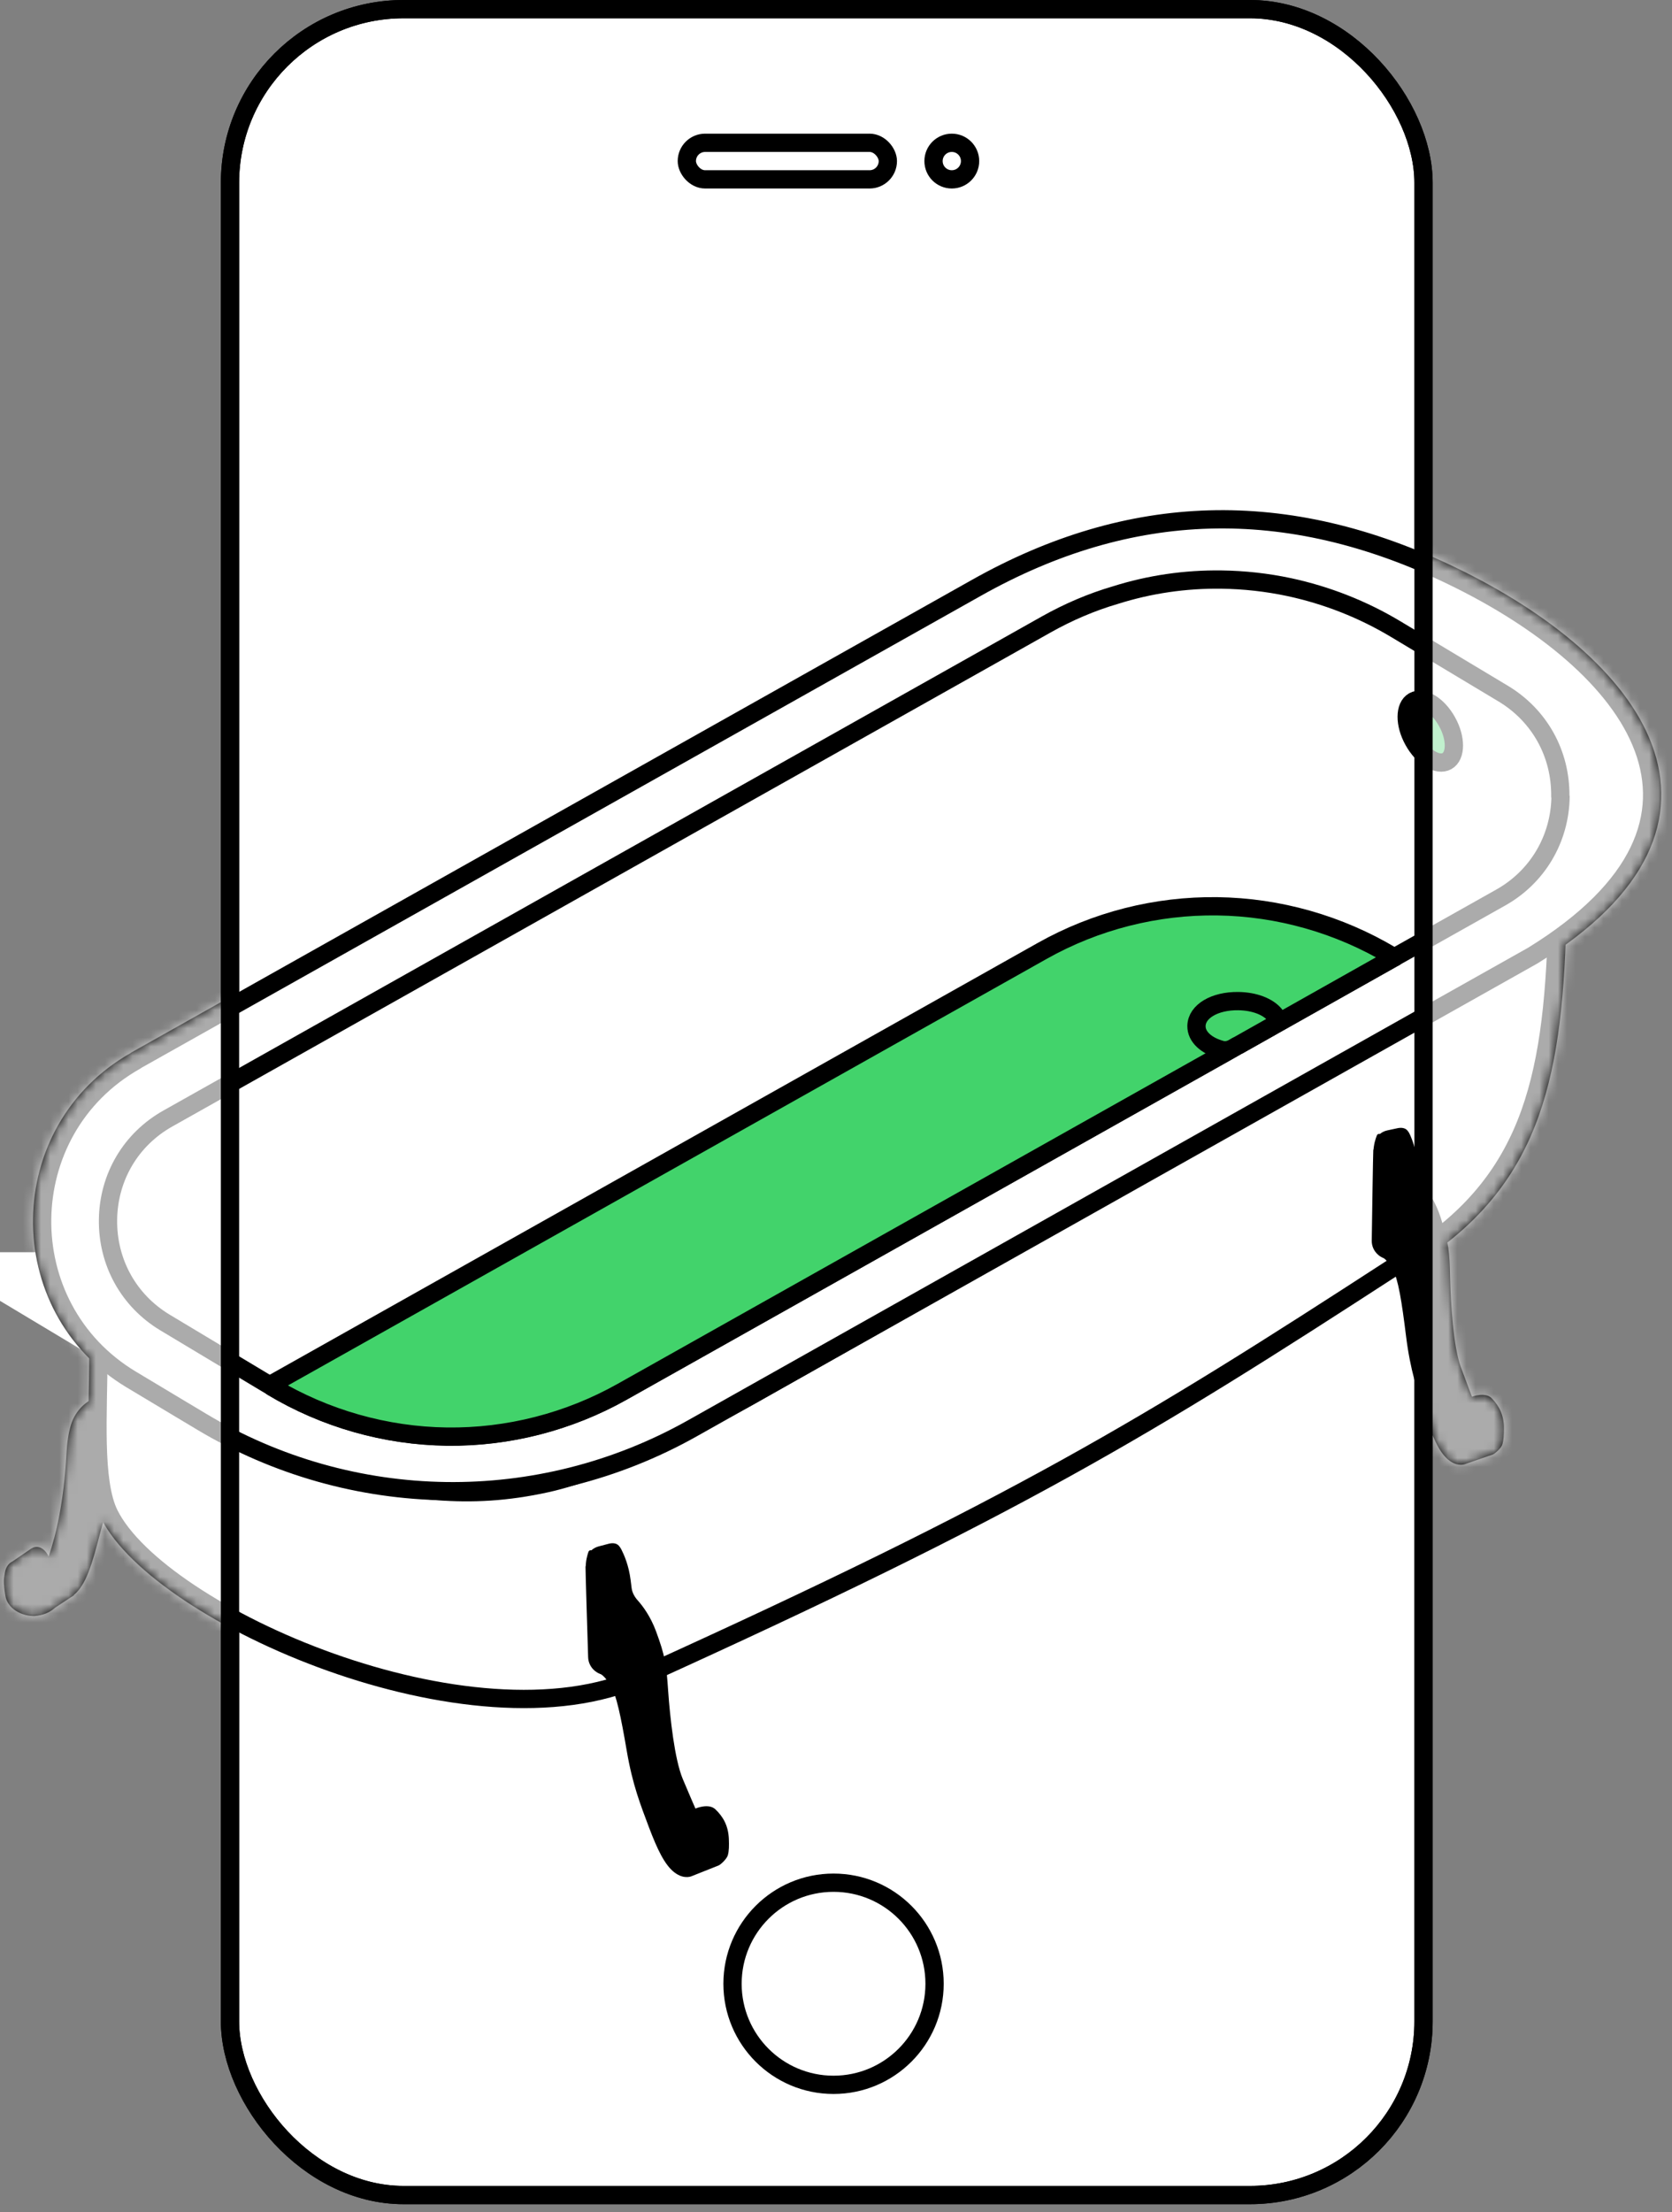
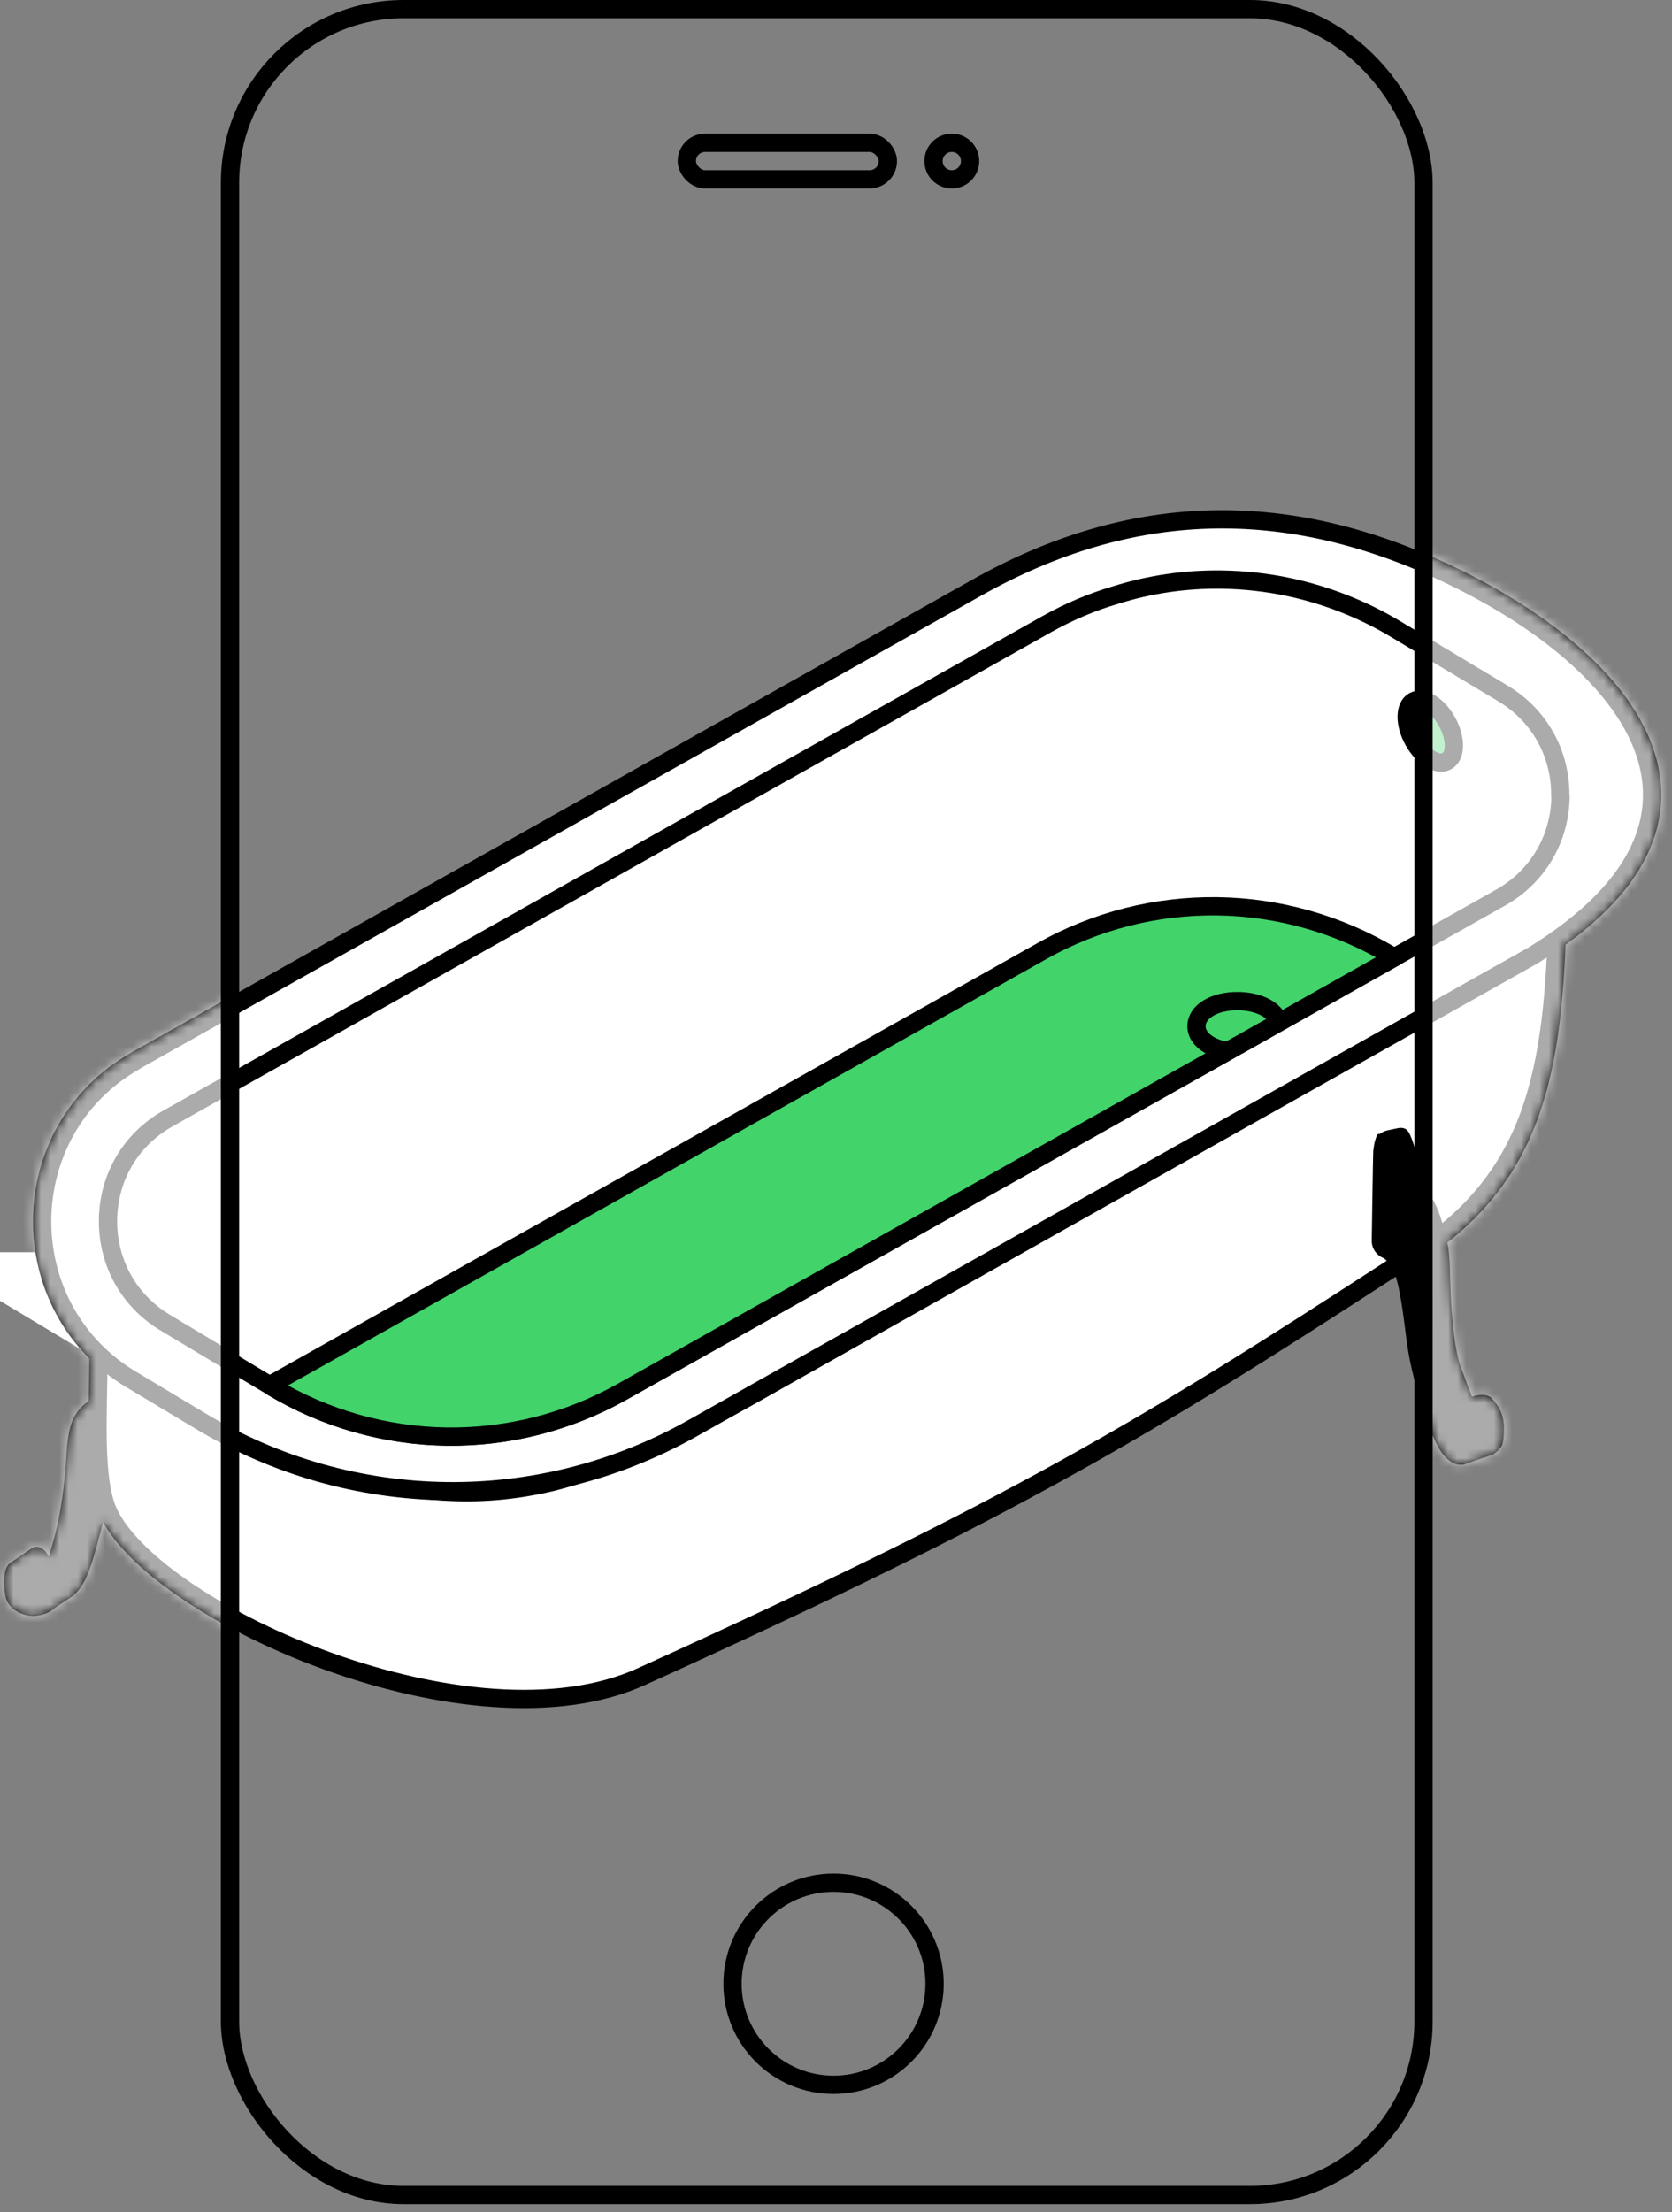
<svg xmlns="http://www.w3.org/2000/svg" width="183" height="242" viewBox="0 0 183 242" fill="none">
  <rect x="0" y="0" width="183" height="242" fill="#808080" stroke="none" />
-   <rect x="25.174" y="1" width="130.63" height="239.145" rx="19" fill="white" stroke="black" stroke-width="2" />
  <path d="M10.87 152.733C11.983 151.388 13.777 150.704 15.498 151.234C15.884 151.361 16.242 151.527 16.573 151.76L16.73 164.218C15.905 164.019 16.682 163.773 14.651 163.868C14.59 163.871 14.527 163.875 14.463 163.88C14.298 164.777 13.419 165.315 12.441 165.36C12.259 165.369 12.06 165.386 11.85 165.421C11.534 165.912 11.254 166.56 11.039 167.415C10.067 171.24 9.397 173.413 8.087 174.487L8.087 174.527L7.899 174.659C7.831 174.698 7.709 174.778 7.709 174.778L6.031 175.884C5.44 176.426 4.716 176.715 3.757 176.8C2.368 176.809 0.828 176.007 0.593 174.59C0.321 172.93 0.446 172.636 0.533 172.098C0.618 171.469 0.948 171.015 1.362 170.83L3.372 169.455C3.385 169.442 3.413 169.416 3.426 169.416L3.453 169.403C3.991 169.073 4.724 169.218 5.233 170.113C5.266 170.171 5.296 170.23 5.324 170.288C6.153 167.889 6.99 164.273 7.275 159.058C7.346 157.766 7.506 156.732 7.771 155.873C8.235 154.346 9.44 153.17 10.87 152.733Z" fill="black" />
  <path d="M10.766 148.342C10.766 154.552 10.164 162.072 11.965 165.674C17.477 176.699 51.619 191.848 70.207 183.427C111.355 164.785 125.453 156.199 152.512 138.645C166.758 130.636 169.748 119.701 170.374 102.812L82.501 152.491C77.88 155.103 66.876 160.716 59.834 162.27C51.031 164.213 44.718 162.964 36.181 161.246C29.351 159.873 13.92 150.431 10.766 148.342Z" fill="white" stroke="black" stroke-width="2" />
-   <path d="M66.618 168.893C67.015 168.789 67.457 168.801 67.732 169.107C67.827 169.214 67.924 169.348 68.008 169.514C68.315 170.122 68.821 171.258 69.025 172.888L69.129 173.726C69.192 174.235 69.451 174.7 69.794 175.082C70.349 175.701 71.198 176.831 71.805 178.476C72.781 181.121 72.935 182.065 73.129 184.99C73.336 187.913 73.83 192.482 74.732 194.634C75.574 196.642 76.054 197.721 76.114 197.857C76.117 197.863 76.126 197.863 76.13 197.857C76.131 197.856 76.132 197.855 76.134 197.855C76.188 197.831 77.579 197.247 78.307 197.953C79.157 198.765 79.708 199.744 79.772 201.164C79.802 201.908 79.798 202.508 79.654 202.992C79.534 203.364 78.946 203.942 78.669 204.079L75.763 205.235C75.763 205.235 75.01 205.641 74.008 204.982C73.95 204.944 73.889 204.903 73.829 204.857C72.748 204.039 71.936 202.308 71.022 199.898C70.122 197.487 69.243 195.318 68.603 191.575C67.963 187.831 67.459 185.361 66.807 184.342C66.336 183.613 66.001 183.322 65.852 183.217C65.806 183.185 65.782 183.175 65.782 183.175L65.622 183.108C65.436 183.031 65.266 182.928 65.116 182.804C64.669 182.444 64.39 181.903 64.372 181.311C64.284 178.531 64.085 172.128 64.085 171.378C64.085 171.371 64.092 171.369 64.099 171.371C64.1 171.371 64.101 171.37 64.103 171.37C64.104 171.265 64.114 171.157 64.127 171.048C64.189 170.323 64.421 169.741 64.422 169.737C64.486 169.621 64.614 169.576 64.723 169.613C64.944 169.409 65.221 169.261 65.523 169.181L66.618 168.893Z" fill="black" />
  <path d="M152.952 123.43C153.354 123.344 153.795 123.376 154.055 123.695C154.145 123.806 154.236 123.944 154.312 124.114C154.59 124.735 155.044 125.894 155.172 127.532L155.238 128.373C155.278 128.884 155.515 129.361 155.84 129.758C156.365 130.402 157.162 131.57 157.693 133.241C158.546 135.928 158.656 136.878 158.715 139.809C158.788 142.739 159.071 147.325 159.873 149.517C160.622 151.562 161.052 152.662 161.106 152.8C161.109 152.806 161.117 152.807 161.122 152.801C161.123 152.8 161.124 152.799 161.125 152.799C161.181 152.778 162.597 152.259 163.292 152.996C164.104 153.847 164.609 154.851 164.608 156.272C164.604 157.017 164.572 157.616 164.406 158.093C164.269 158.459 163.655 159.008 163.372 159.133L160.416 160.154C160.416 160.154 159.644 160.525 158.675 159.82C158.618 159.78 158.559 159.736 158.501 159.688C157.459 158.82 156.727 157.054 155.925 154.605C155.137 152.155 154.359 149.948 153.892 146.179C153.424 142.41 153.035 139.919 152.43 138.871C151.993 138.121 151.672 137.815 151.528 137.703C151.484 137.67 151.46 137.658 151.46 137.658L151.303 137.584C151.121 137.499 150.956 137.388 150.812 137.257C150.382 136.877 150.128 136.323 150.137 135.731C150.177 132.951 150.273 126.545 150.307 125.796C150.308 125.789 150.315 125.787 150.321 125.789C150.323 125.79 150.324 125.789 150.325 125.789C150.332 125.684 150.346 125.576 150.365 125.468C150.46 124.746 150.718 124.176 150.72 124.172C150.789 124.059 150.919 124.02 151.026 124.062C151.256 123.868 151.54 123.733 151.845 123.668L152.952 123.43Z" fill="black" />
  <path d="M110.552 70.844C125.136 62.642 139.673 62.037 155.66 69.762C165.161 74.353 171.152 79.919 172.837 84.442C173.536 86.318 173.514 88.005 172.607 89.874C171.59 91.97 169.167 94.85 163.92 98.1L72.087 149.733C57.668 157.835 40.085 157.592 25.897 149.091L18.226 144.494L18.227 144.494C9.939 139.524 10.111 127.321 18.521 122.588C18.659 122.51 18.794 122.426 18.927 122.339L110.55 70.845L110.552 70.844Z" stroke="white" stroke-width="15" />
  <path d="M14.862 116.031C14.867 116.022 14.873 116.015 14.882 116.01L106.875 64.307C123.627 54.886 140.755 54.231 158.923 63.009C178.882 72.652 191.867 89.695 167.756 104.547L75.763 156.271C58.998 165.692 38.541 165.41 22.043 155.525L14.37 150.927C1.15 142.999 1.413 123.609 14.842 116.051C14.851 116.047 14.858 116.039 14.862 116.031Z" stroke="black" stroke-width="2" />
  <path d="M170.789 87.143C170.795 87.14 170.802 87.144 170.802 87.151C170.736 91.79 168.278 95.939 164.246 98.199L148.396 107.107L68.096 152.252C62.243 155.542 55.596 157.245 48.906 157.157C42.216 157.069 35.589 155.191 29.812 151.736L18.058 144.687C14.082 142.292 11.76 138.1 11.822 133.429C11.883 128.757 14.341 124.628 18.378 122.365L114.542 68.299C116.937 66.957 119.462 65.873 122.063 65.112C125.818 63.923 129.739 63.355 133.691 63.407C136.188 63.44 138.656 63.715 141.093 64.231C145.182 65.107 149.141 66.653 152.785 68.842L164.539 75.891C168.51 78.284 170.832 82.469 170.776 87.134C170.775 87.141 170.783 87.146 170.789 87.143Z" fill="white" stroke="black" stroke-width="2" />
  <path d="M152.637 104.746C152.641 104.74 152.634 104.734 152.628 104.737L139.959 111.871L139.112 112.345L135.504 114.378C135.496 114.382 135.488 114.384 135.479 114.384C135.47 114.384 135.462 114.386 135.454 114.391L134.376 115.016L68.096 152.266C62.243 155.555 55.596 157.259 48.906 157.171C42.216 157.083 35.589 155.205 29.812 151.749C29.674 151.662 29.679 151.46 29.821 151.38L114.072 104.031C119.925 100.741 126.545 99.064 133.235 99.152C139.925 99.24 146.552 101.118 152.329 104.574L152.628 104.749C152.631 104.751 152.636 104.75 152.637 104.746Z" fill="#42D36B" stroke="black" stroke-width="2" />
  <path d="M158.366 83.27C157.356 83.835 155.713 82.844 154.709 81.027C153.704 79.223 153.716 77.284 154.725 76.718C155.734 76.152 157.378 77.143 158.382 78.961C159.387 80.765 159.375 82.704 158.366 83.27Z" fill="#42D36B" stroke="black" stroke-width="2" />
  <path d="M139.51 111.007C139.878 111.445 139.612 112.052 139.112 112.332L135.504 114.365C135.497 114.369 135.488 114.371 135.48 114.371C135.471 114.371 135.462 114.373 135.455 114.378L134.99 114.647C134.593 114.877 134.125 114.974 133.682 114.856C132.043 114.418 130.938 113.437 130.953 112.251C130.974 110.649 132.953 109.49 135.53 109.524C137.302 109.547 138.773 110.128 139.51 111.007Z" fill="#42D36B" stroke="black" stroke-width="2" />
  <mask id="mask0_2104_787" style="mask-type:alpha" maskUnits="userSpaceOnUse" x="0" y="55" width="182" height="151">
    <path d="M107.184 62.993C123.972 53.834 141.189 53.329 159.358 62.108C169.402 66.961 177.937 73.781 180.803 81.477C182.255 85.376 182.243 89.486 180.254 93.585C178.634 96.924 175.729 100.201 171.352 103.355C171.02 111.607 170.098 118.558 167.465 124.465C165.506 128.857 162.621 132.631 158.415 135.933C158.626 137.045 158.68 138.083 158.715 139.81C158.788 142.739 159.072 147.325 159.874 149.517C160.622 151.562 161.052 152.662 161.106 152.8C161.109 152.807 161.117 152.807 161.122 152.801C161.123 152.8 161.124 152.8 161.126 152.799C161.184 152.778 162.599 152.26 163.292 152.997C164.105 153.847 164.61 154.851 164.608 156.272C164.604 157.017 164.572 157.616 164.406 158.093C164.269 158.459 163.655 159.009 163.372 159.133L160.416 160.154C160.403 160.16 159.637 160.519 158.675 159.821C158.618 159.78 158.559 159.737 158.501 159.688C157.459 158.821 156.728 157.054 155.926 154.605C155.137 152.155 154.359 149.948 153.892 146.179C153.518 143.162 153.192 140.964 152.767 139.67C126.385 156.781 112.23 165.397 72.99 183.258C73.041 183.762 73.086 184.324 73.13 184.99C73.337 187.913 73.831 192.481 74.733 194.634C75.575 196.642 76.055 197.722 76.115 197.857C76.119 197.863 76.127 197.863 76.131 197.857C76.132 197.856 76.132 197.855 76.134 197.854C76.189 197.831 77.58 197.247 78.308 197.952C79.158 198.765 79.709 199.744 79.772 201.164C79.803 201.908 79.798 202.508 79.655 202.992C79.535 203.364 78.946 203.942 78.67 204.079L75.764 205.235C75.764 205.235 75.01 205.64 74.009 204.981C73.95 204.943 73.89 204.903 73.83 204.857C72.749 204.038 71.936 202.308 71.023 199.899C70.122 197.488 69.244 195.317 68.603 191.574C68.144 188.891 67.754 186.863 67.331 185.553C58.043 188.293 46.202 186.472 35.848 182.785C30.007 180.704 24.566 178.005 20.224 175.116C16.121 172.386 12.894 169.415 11.301 166.555C11.206 166.815 11.118 167.102 11.039 167.416C10.067 171.241 9.397 173.413 8.087 174.487L8.087 174.528L7.899 174.66C7.831 174.7 7.71 174.779 7.71 174.779L6.031 175.885C5.44 176.426 4.716 176.716 3.757 176.8C2.368 176.809 0.83 176.007 0.594 174.59C0.322 172.932 0.446 172.636 0.533 172.099C0.618 171.472 0.947 171.016 1.361 170.831L3.373 169.456C3.386 169.443 3.413 169.417 3.426 169.416L3.454 169.404C3.992 169.074 4.724 169.218 5.234 170.114C5.266 170.172 5.296 170.23 5.324 170.288C6.153 167.889 6.99 164.273 7.275 159.059C7.346 157.767 7.507 156.732 7.771 155.873C8.101 154.789 8.805 153.882 9.697 153.291C9.724 151.688 9.76 150.091 9.765 148.608C0.239 139.134 1.807 122.338 14.239 115.245C14.287 115.206 14.338 115.169 14.392 115.139L106.385 63.436L107.184 62.993Z" fill="#42D36B" />
  </mask>
  <g mask="url(#mask0_2104_787)">
    <rect opacity="0.67" x="-4" y="59.077" width="29" height="137" fill="white" />
    <rect opacity="0.67" x="155.001" y="59.077" width="29" height="106" fill="white" />
  </g>
  <rect x="25.174" y="1" width="130.63" height="239.145" rx="19" stroke="black" stroke-width="2" />
  <circle cx="91.231" cy="217.03" r="11.057" stroke="black" stroke-width="2" />
  <circle cx="104.174" cy="17.623" r="2" stroke="black" stroke-width="2" />
  <rect x="75.174" y="15.623" width="22" height="4" rx="2" stroke="black" stroke-width="2" />
</svg>